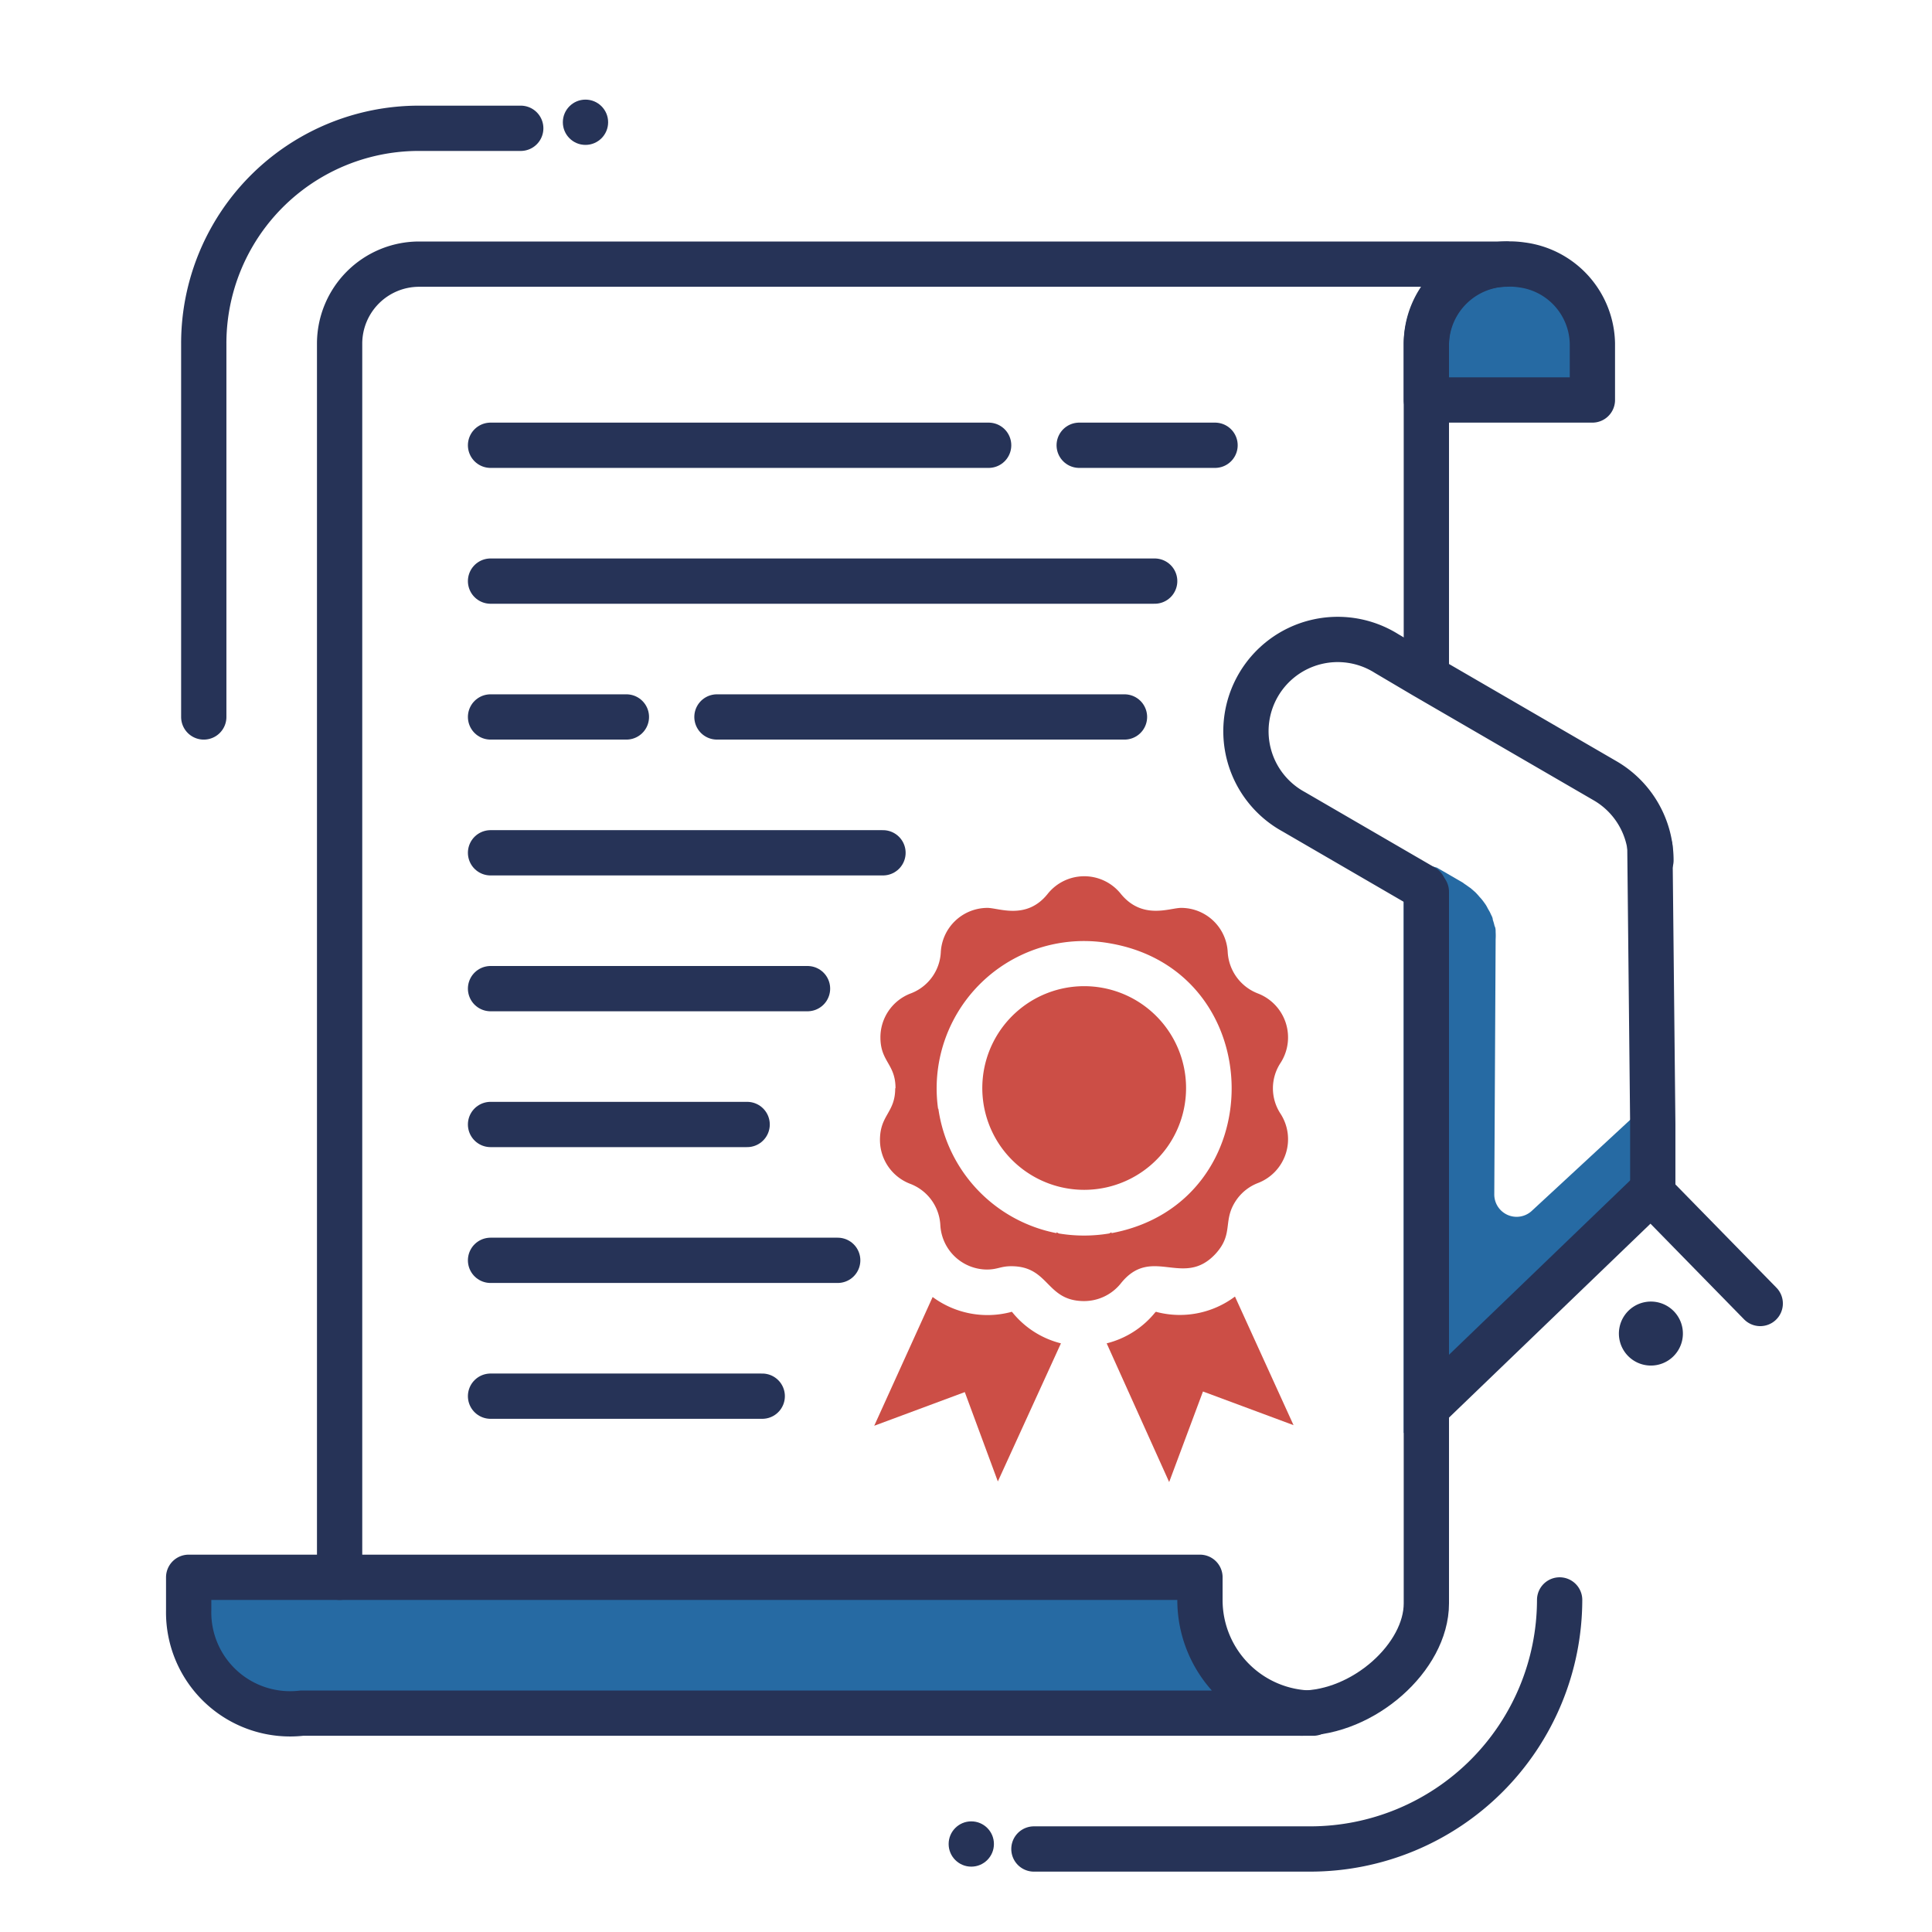
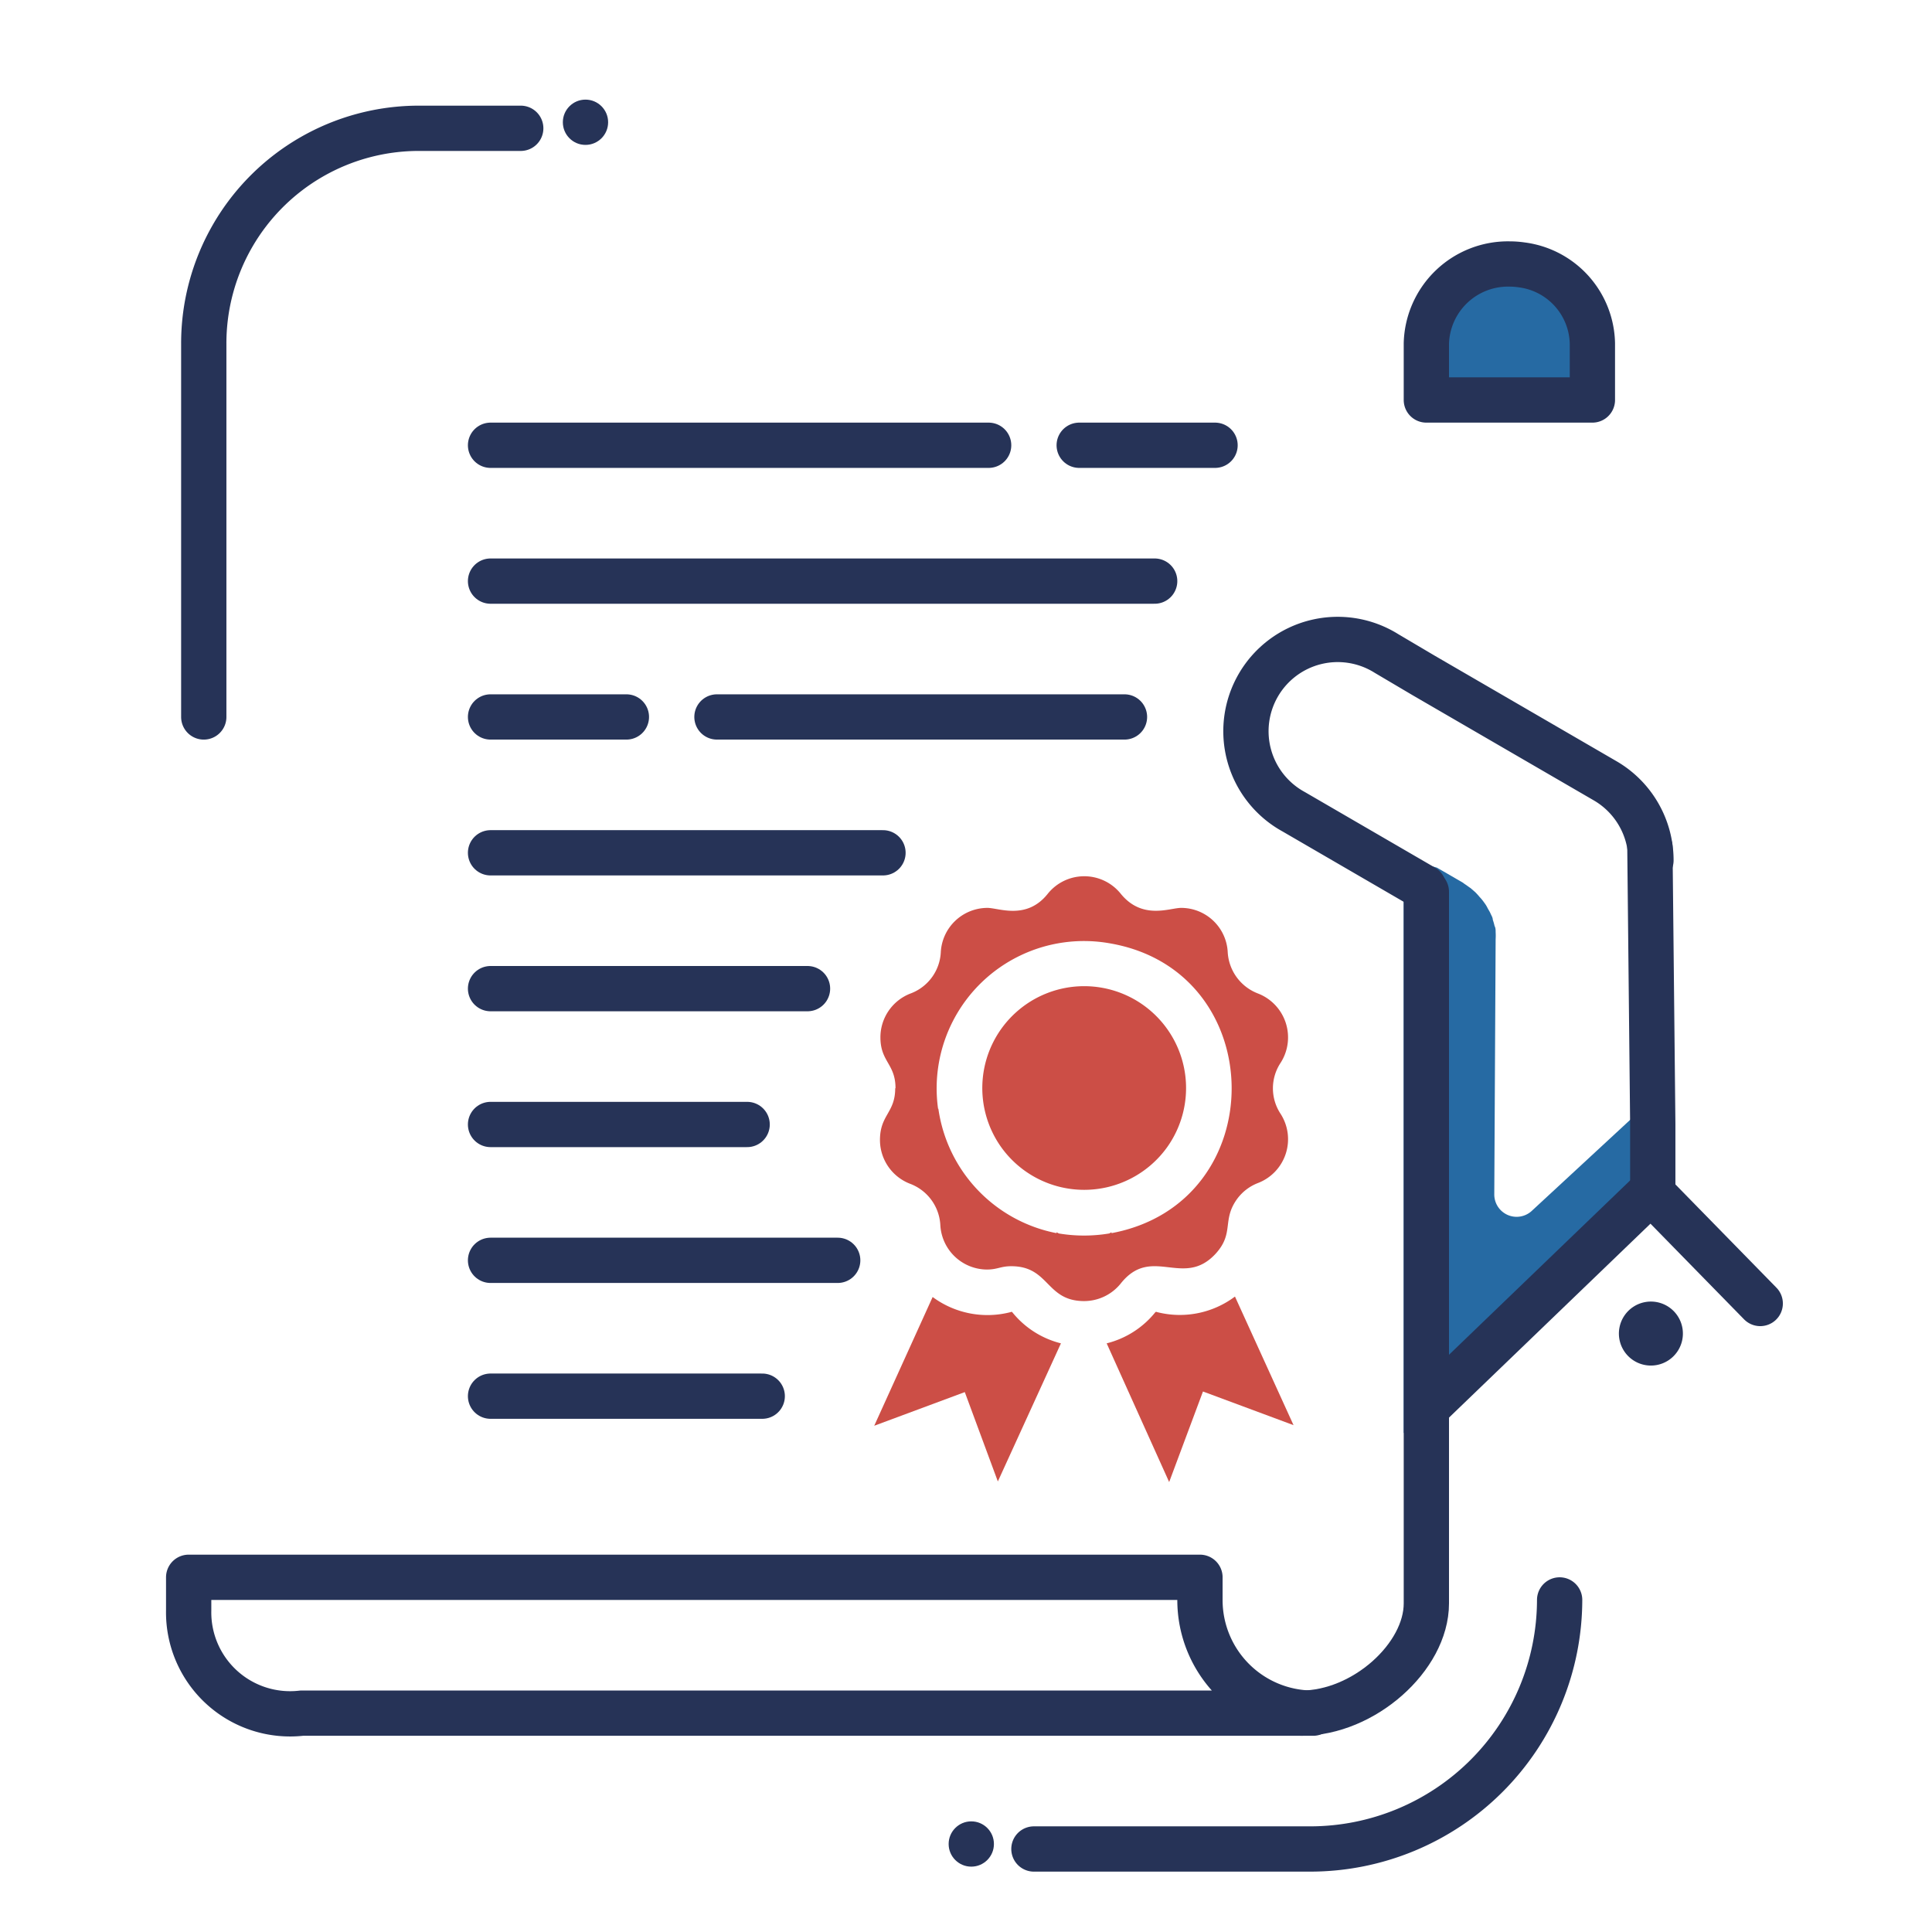
<svg xmlns="http://www.w3.org/2000/svg" xmlns:ns1="http://sodipodi.sourceforge.net/DTD/sodipodi-0.dtd" xmlns:ns2="http://www.inkscape.org/namespaces/inkscape" width="128" height="128" viewBox="0 0 128 128" id="svg20" ns1:docname="certificate2.svg" ns2:version="1.3.2 (091e20e, 2023-11-25)">
  <defs id="defs1">
    <style id="style1">.cls-1{fill:#61c4f2;}.cls-2{fill:#f86464;}.cls-3{fill:none;stroke:#263357;stroke-linecap:round;stroke-linejoin:round;stroke-width:3px;}.cls-4{fill:#263357;}</style>
  </defs>
  <title id="title1">certificate</title>
  <path class="cls-1" d="m 108.87,73.39 -7.36,6.81 A 1.48,1.48 0 0 1 99,79.13 l 0.09,-16.9 v 0 a 4.12,4.12 0 0 0 0,-0.48 c 0,-0.13 0,-0.27 -0.07,-0.4 A 4.21,4.21 0 0 0 98.9,60.93 c 0,-0.14 -0.09,-0.27 -0.15,-0.41 -0.06,-0.14 -0.14,-0.25 -0.21,-0.39 -0.07,-0.14 -0.14,-0.24 -0.23,-0.36 a 2.79,2.79 0 0 0 -0.28,-0.34 4.2,4.2 0 0 0 -0.29,-0.32 l -0.31,-0.27 c -0.14,-0.09 -0.26,-0.19 -0.39,-0.27 l -0.12,-0.09 -1.31,-0.76 v 0 L 95.19,57.48 94,57.16 V 57 H 88.47 L 93,59.58 v 35.36 a 4.68,4.68 0 0 0 1.53,-1 L 96.08,92.43 110,78.9 v -4.45 c -1.56,0 0.09,-2.24 -1.13,-1.06 z" id="path1" style="fill:#266aa3;fill-opacity:1" />
-   <path class="cls-2" d="m 81.82,85.9 3.88,8.52 -6,-2.23 -2.24,6 L 73.32,89 a 6,6 0 0 0 3.23,-2.07 0.11,0.11 0 0 1 0.11,0 6.09,6.09 0 0 0 5.16,-1.03 z M 66.11,98.15 70.29,89 a 6,6 0 0 1 -3.23,-2.07 0.09,0.09 0 0 0 -0.1,0 6.11,6.11 0 0 1 -5.17,-1 l -3.87,8.53 6,-2.23 z M 77.33,76 a 6.75,6.75 0 1 0 -11,0 6.76,6.76 0 0 0 11,0 z m -18,-3.9 c 0,-1.62 -1,-1.75 -1,-3.37 a 3.11,3.11 0 0 1 2,-2.91 3.08,3.08 0 0 0 2,-2.73 3.1,3.1 0 0 1 3.09,-2.94 c 0.75,0 2.6,0.83 4,-0.94 a 3.1,3.1 0 0 1 4.83,0 c 1.43,1.76 3.25,0.94 4,0.94 a 3.09,3.09 0 0 1 3.09,2.94 3.12,3.12 0 0 0 2,2.73 3.12,3.12 0 0 1 1.5,4.6 3.06,3.06 0 0 0 0,3.37 3.11,3.11 0 0 1 -1.5,4.59 3.09,3.09 0 0 0 -1.39,1.07 c -1,1.4 -0.17,2.24 -1.4,3.6 -2.15,2.35 -4.25,-0.61 -6.31,2 a 3.12,3.12 0 0 1 -2.41,1.15 c -2.55,0 -2.29,-2.31 -4.83,-2.31 -0.71,0 -0.91,0.22 -1.62,0.22 a 3.11,3.11 0 0 1 -3.08,-2.94 3.1,3.1 0 0 0 -2,-2.74 3.11,3.11 0 0 1 -2,-2.9 c 0,-1.67 1.01,-1.8 1.01,-3.43 z m 2.84,1.36 A 9.8,9.8 0 0 0 70,81.7 v -0.06 l 0.15,0.08 a 10.12,10.12 0 0 0 3.34,0 l 0.15,-0.08 v 0.06 c 10.69,-2 10.57,-17.36 -0.1,-19.2 A 9.76,9.76 0 0 0 62.15,73.46 Z" id="path2" style="fill:#cc4e46;fill-opacity:1" />
-   <path class="cls-1" d="M 79,105.5 V 104 H 12 v 2.2 a 6.72,6.72 0 0 0 7.46,6.8 h 67 A 7.49,7.49 0 0 1 79,105.5 Z" id="path3" style="fill:#266aa3;fill-opacity:1" />
+   <path class="cls-2" d="m 81.82,85.9 3.88,8.52 -6,-2.23 -2.24,6 L 73.32,89 a 6,6 0 0 0 3.23,-2.07 0.11,0.11 0 0 1 0.11,0 6.09,6.09 0 0 0 5.16,-1.03 z M 66.11,98.15 70.29,89 a 6,6 0 0 1 -3.23,-2.07 0.09,0.09 0 0 0 -0.1,0 6.11,6.11 0 0 1 -5.17,-1 l -3.87,8.53 6,-2.23 z M 77.33,76 a 6.75,6.75 0 1 0 -11,0 6.76,6.76 0 0 0 11,0 m -18,-3.9 c 0,-1.62 -1,-1.75 -1,-3.37 a 3.11,3.11 0 0 1 2,-2.91 3.08,3.08 0 0 0 2,-2.73 3.1,3.1 0 0 1 3.09,-2.94 c 0.75,0 2.6,0.83 4,-0.94 a 3.1,3.1 0 0 1 4.83,0 c 1.43,1.76 3.25,0.94 4,0.94 a 3.09,3.09 0 0 1 3.09,2.94 3.12,3.12 0 0 0 2,2.73 3.12,3.12 0 0 1 1.5,4.6 3.06,3.06 0 0 0 0,3.37 3.11,3.11 0 0 1 -1.5,4.59 3.09,3.09 0 0 0 -1.39,1.07 c -1,1.4 -0.17,2.24 -1.4,3.6 -2.15,2.35 -4.25,-0.61 -6.31,2 a 3.12,3.12 0 0 1 -2.41,1.15 c -2.55,0 -2.29,-2.31 -4.83,-2.31 -0.71,0 -0.91,0.22 -1.62,0.22 a 3.11,3.11 0 0 1 -3.08,-2.94 3.1,3.1 0 0 0 -2,-2.74 3.11,3.11 0 0 1 -2,-2.9 c 0,-1.67 1.01,-1.8 1.01,-3.43 z m 2.84,1.36 A 9.8,9.8 0 0 0 70,81.7 v -0.06 l 0.15,0.08 a 10.12,10.12 0 0 0 3.34,0 l 0.15,-0.08 v 0.06 c 10.69,-2 10.57,-17.36 -0.1,-19.2 A 9.76,9.76 0 0 0 62.15,73.46 Z" id="path2" style="fill:#cc4e46;fill-opacity:1" />
  <path class="cls-1" d="M 105,22.25 A 5.36,5.36 0 0 0 100.32,17.05 5.55,5.55 0 0 0 99.5,17 5.41,5.41 0 0 0 94,22.25 V 26 h 11 z" id="path4" style="fill:#266aa3;fill-opacity:1" />
  <polyline class="cls-3" points="94.98 92.82 109.38 78.96 116.62 86.36" id="polyline4" />
  <path class="cls-4" d="m 107.63,87.15 a 2.12,2.12 0 1 0 2.94,-0.55 2.12,2.12 0 0 0 -2.94,0.55 z" id="path5" />
  <polyline class="cls-3" points="109.5 78.5 109.5 74.45 109.31 56.14" id="polyline5" />
-   <path class="cls-3" d="m 22.5,104.5 v -30 0 -51.75 a 5.27,5.27 0 0 1 5.25,-5.25 h 72 A 5.27,5.27 0 0 0 94.5,22.75 V 44.5" id="path6" />
  <path class="cls-3" d="m 94.5,59.08 v 47.15 c 0,3.55 -4.15,7.27 -8.28,7.27" id="path7" />
  <line class="cls-3" x1="71.5" y1="29.5" x2="80.5" y2="29.5" id="line7" />
  <line class="cls-3" x1="32.5" y1="29.5" x2="65.5" y2="29.5" id="line8" />
  <line class="cls-3" x1="32.5" y1="38.5" x2="76.5" y2="38.5" id="line9" />
  <line class="cls-3" x1="47.5" y1="47.5" x2="74.5" y2="47.5" id="line10" />
  <line class="cls-3" x1="32.5" y1="56.5" x2="58.5" y2="56.5" id="line11" />
  <line class="cls-3" x1="32.5" y1="47.5" x2="41.5" y2="47.5" id="line12" />
  <line class="cls-3" x1="32.5" y1="65.5" x2="53.5" y2="65.5" id="line13" />
  <line class="cls-3" x1="32.5" y1="74.5" x2="49.5" y2="74.5" id="line14" />
  <line class="cls-3" x1="32.5" y1="83.5" x2="55.5" y2="83.5" id="line15" />
  <line class="cls-3" x1="32.5" y1="92.5" x2="50.5" y2="92.5" id="line16" />
  <path class="cls-3" d="m 79.5,106 v -1.5 h -67 v 2.2 a 6.72,6.72 0 0 0 7.5,6.8 H 87 A 7.49,7.49 0 0 1 79.5,106 Z" id="path16" />
  <path class="cls-3" d="m 109.38,57 a 6.1,6.1 0 0 0 -3,-5.25 l -12.06,-7 -2.47,-1.46 a 6.08,6.08 0 1 0 -6.14,10.49 l 8.61,5" id="path17" />
  <path class="cls-3" d="m 94.5,26.5 v -3.75 a 5.41,5.41 0 0 1 5.5,-5.26 5.55,5.55 0 0 1 0.82,0.06 5.36,5.36 0 0 1 4.68,5.2 v 3.75 z" id="path18" />
  <path class="cls-3" d="M 34.5,8.5 H 27.76 A 14.25,14.25 0 0 0 13.5,22.76 V 47.5" id="path19" />
  <circle class="cls-4" cx="38.79" cy="8.1" r="1.5" id="circle19" />
  <circle class="cls-4" cx="64.35" cy="122.17" r="1.5" id="circle20" />
  <path class="cls-3" d="M 68.5,122.5 H 86.82 A 16.53,16.53 0 0 0 103.33,106" id="path20" />
</svg>